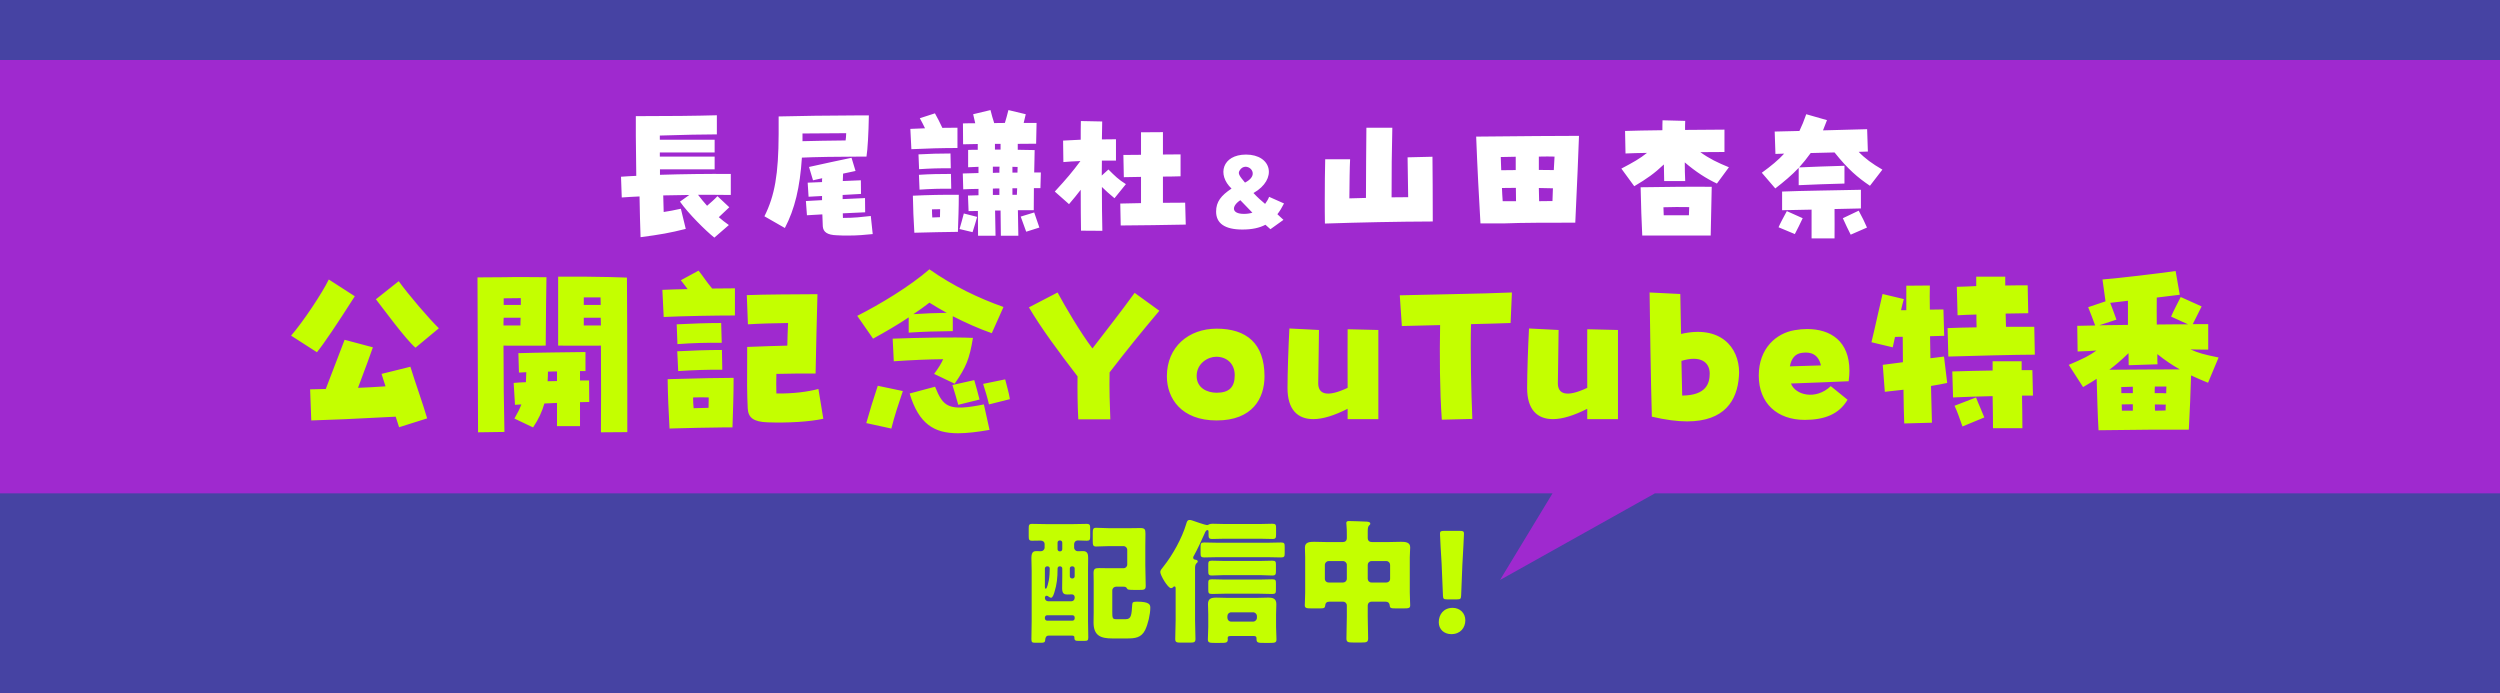
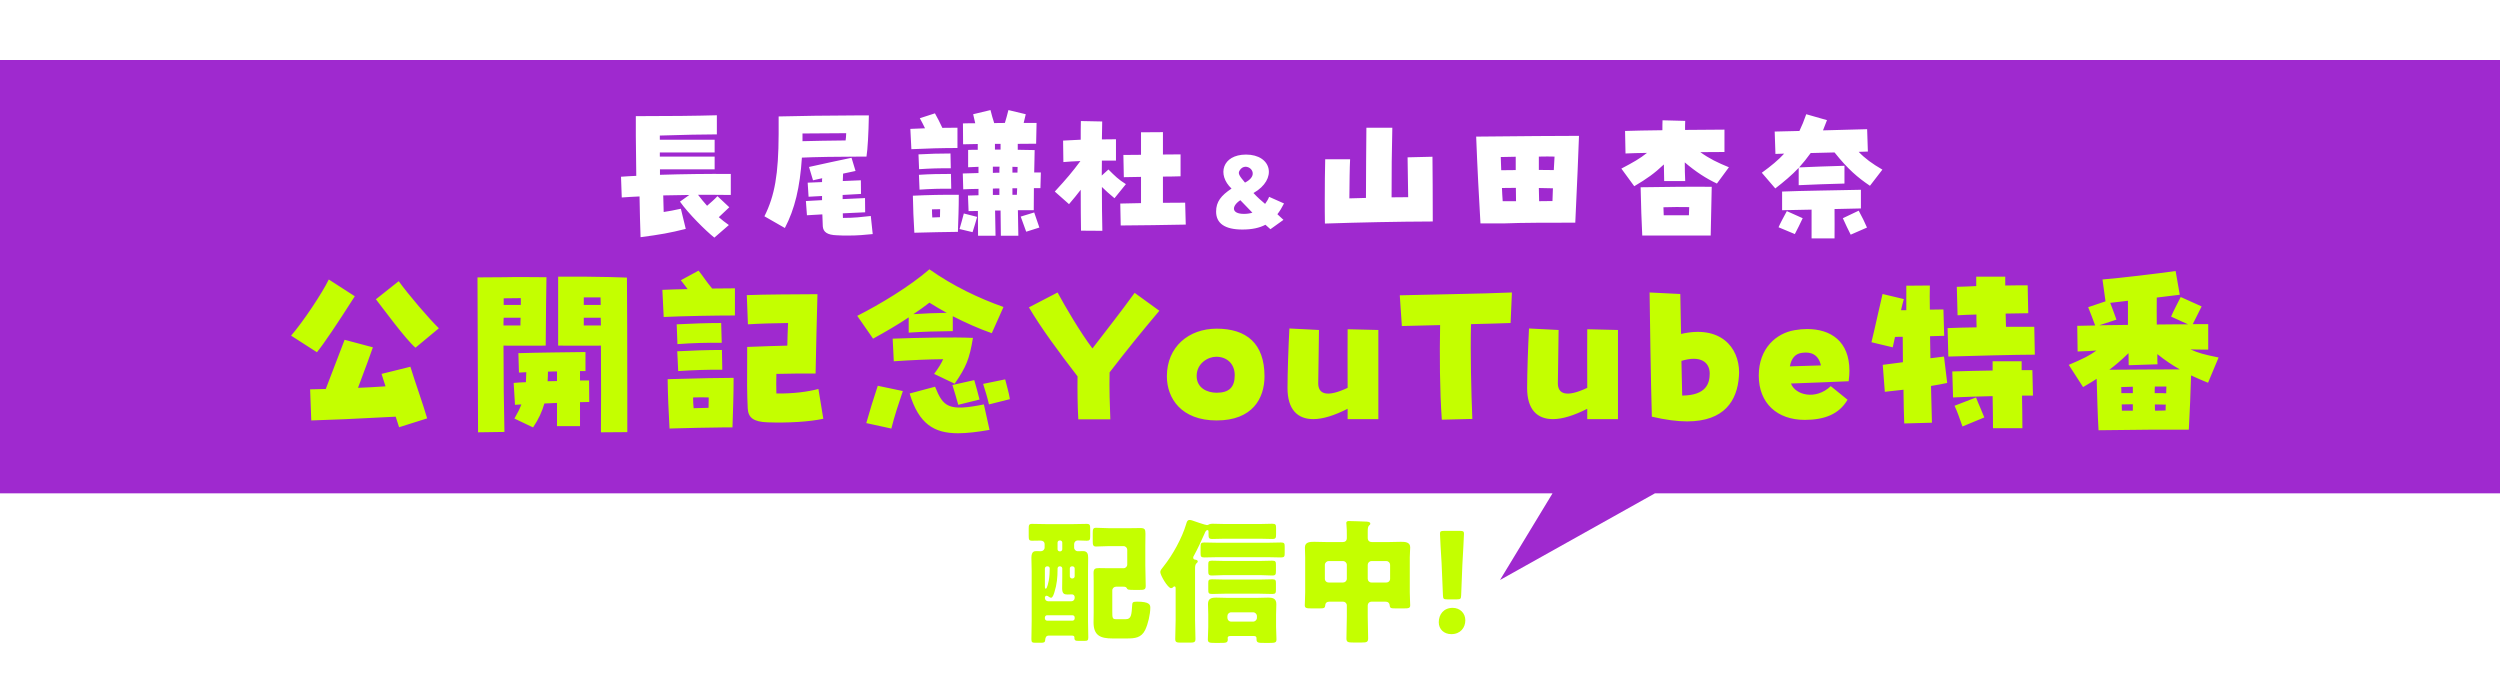
<svg xmlns="http://www.w3.org/2000/svg" width="375" height="104" viewBox="0 0 375 104" fill="none">
-   <rect width="375" height="104" fill="#4643A3" />
  <path d="M375 74H248.242L225 87L232.879 74H0V9H375V74Z" fill="#9F29CF" />
  <path d="M96.085 35.578C96.019 33.911 95.974 31.822 95.93 29.467C95.019 29.511 94.107 29.556 93.263 29.622L93.152 26.511C93.885 26.467 94.663 26.4 95.441 26.378C95.418 24.067 95.396 21.889 95.374 20.422V17.422C100.196 17.422 104.507 17.378 107.53 17.289V20.156C105.596 20.156 102.441 20.222 98.974 20.333C98.974 20.644 98.974 20.8 98.974 20.956H107.196V22.867H98.974C98.974 23.067 98.974 23.289 98.974 23.489H107.196V25.4H98.996C98.996 25.667 98.996 25.956 98.996 26.222C102.441 26.111 106.085 26.067 109.619 26.089V29.244C108.063 29.222 106.419 29.222 104.707 29.222C105.152 29.8 105.596 30.356 106.063 30.867C106.685 30.311 107.13 29.956 107.619 29.422L109.396 31.089C108.796 31.667 108.307 32.133 107.819 32.578C108.285 32.978 108.774 33.378 109.33 33.756L107.152 35.644C105.885 34.644 103.241 32.022 101.996 30.244L103.396 29.244C102.085 29.267 100.774 29.289 99.485 29.311C99.507 30.2 99.53 31.044 99.552 31.8C100.441 31.667 100.996 31.556 102.13 31.311L102.863 34.333C100.485 34.933 99.107 35.178 96.085 35.578ZM117.73 34.2L114.663 32.444C116.219 29.333 116.774 26.133 116.796 20.089V17.467C118.819 17.4 125.352 17.311 128.641 17.311C129.307 17.311 129.885 17.311 130.33 17.311C130.285 19.956 130.152 22.356 129.974 23.489H129.085C126.107 23.489 121.907 23.556 120.285 23.644C119.996 28.111 119.219 31.356 117.73 34.2ZM120.374 20.022C120.374 20.467 120.374 20.822 120.374 21.178C121.952 21.133 124.574 21.089 126.841 21.067C126.885 20.778 126.907 20.511 126.93 19.978C125.574 19.978 123.33 20 120.374 20.022ZM121.041 32.289L120.885 30.156C121.619 30.111 122.419 30.067 123.307 30.022C123.307 29.822 123.307 29.622 123.307 29.4C122.596 29.444 121.907 29.489 121.285 29.511L121.152 27.4C121.796 27.378 122.53 27.333 123.307 27.311C123.307 26.933 123.307 26.844 123.33 26.733C122.996 26.8 122.641 26.889 121.952 27.044L121.352 25.044C123.263 24.6 126.196 24 127.73 23.667L128.33 25.644C127.774 25.756 127.152 25.889 126.463 26.044C126.441 26.4 126.441 26.778 126.419 27.156C127.352 27.111 128.263 27.067 129.13 27.044L129.152 29.089C128.33 29.133 127.374 29.178 126.396 29.244C126.396 29.444 126.396 29.667 126.396 29.867C127.53 29.8 128.685 29.756 129.752 29.711L129.774 31.844C128.796 31.889 127.619 31.933 126.419 32C126.419 32.244 126.441 32.489 126.441 32.689C128.152 32.689 129.174 32.556 130.619 32.4L130.907 35.111C129.752 35.222 128.73 35.333 127.219 35.333C126.619 35.333 126.196 35.333 125.485 35.289C124.13 35.244 123.485 34.822 123.419 33.956C123.396 33.622 123.374 33.022 123.352 32.156C122.507 32.2 121.752 32.244 121.041 32.289ZM146.707 35.356C146.707 34.244 146.685 32.978 146.685 31.644C146.152 31.644 145.663 31.667 145.285 31.667L145.196 29.333C145.619 29.311 146.174 29.311 146.774 29.289V28.333C145.841 28.333 145.041 28.378 144.485 28.4L144.419 26.022L146.774 25.956V25.022L145.219 25.089V22.489C145.641 22.467 146.13 22.467 146.663 22.467V21.6C145.863 21.622 145.107 21.622 144.463 21.644L144.441 18.511C144.996 18.489 145.619 18.489 146.285 18.489C146.174 18.044 146.063 17.556 145.974 17.133L148.574 16.511C148.73 17.2 148.93 17.822 149.13 18.467C149.641 18.444 150.174 18.444 150.73 18.444C150.907 17.822 151.107 17.2 151.263 16.511L153.863 17.133C153.774 17.556 153.663 18.022 153.552 18.444H155.485L155.419 21.556C154.596 21.556 153.663 21.556 152.663 21.578V22.467C153.685 22.489 154.574 22.489 155.196 22.511C155.196 23.289 155.152 24.4 155.13 25.867H156.13L156.063 28.222H155.085C155.085 29.222 155.063 30.333 155.063 31.533H152.685L152.752 35.356H150.13L150.085 31.578H149.263L149.33 35.356H146.707ZM136.707 22.378L136.552 19.333C137.285 19.289 138.019 19.267 138.752 19.244C138.53 18.778 138.307 18.333 137.974 17.733L140.241 17C140.663 17.778 140.93 18.267 141.352 19.178C142.107 19.178 142.863 19.156 143.619 19.156V22.2C141.419 22.2 138.974 22.267 136.707 22.378ZM149.241 22.444H150.085V21.578H149.241V22.444ZM137.863 25.378L137.774 23.156C139.441 23.067 140.907 23.022 142.574 23.022L142.619 25.244C140.952 25.222 139.53 25.267 137.863 25.378ZM148.93 25.933C149.241 25.911 149.574 25.911 149.907 25.911C149.907 25.6 149.907 25.311 149.93 25H148.93V25.933ZM151.863 25.889H152.619C152.619 25.578 152.641 25.289 152.641 25.044C152.396 25.044 152.13 25.022 151.863 25.022V25.889ZM137.93 28.444L137.841 26.222C139.507 26.111 140.974 26.089 142.641 26.089L142.685 28.311C141.019 28.289 139.596 28.333 137.93 28.444ZM151.863 29.222H152.53C152.552 28.867 152.552 28.556 152.574 28.244H151.863V29.222ZM148.93 29.244H149.907V28.267C149.574 28.267 149.241 28.267 148.93 28.289V29.244ZM137.152 34.911C137.041 33 136.952 31.156 136.93 29.356C139.219 29.244 141.53 29.2 143.819 29.222C143.819 31.222 143.752 32.778 143.685 34.778C140.952 34.822 140.241 34.822 137.152 34.911ZM139.841 32.622C140.196 32.6 140.574 32.6 140.996 32.578C140.996 32.156 141.019 31.778 141.019 31.378C140.663 31.378 140.285 31.378 139.796 31.4C139.796 31.822 139.819 32.222 139.841 32.622ZM153.93 34.756C153.707 34.178 153.33 33.111 153.107 32.489L155.13 31.867C155.374 32.622 155.685 33.444 155.907 34.133L153.93 34.756ZM145.885 34.822L143.93 34.356C144.13 33.622 144.396 32.778 144.574 32.022L146.574 32.533C146.396 33.178 146.063 34.267 145.885 34.822ZM160.352 30.622L158.219 28.733C160.019 26.778 160.841 25.8 162.063 24.156C161.085 24.2 160.174 24.244 159.507 24.311L159.463 21.089C160.085 21.044 161.041 21 162.107 20.956C162.107 19.911 162.107 18.956 162.13 18.156L165.33 18.222C165.307 19.067 165.307 19.956 165.285 20.911C166.152 20.889 166.907 20.889 167.396 20.889V24.089C166.796 24.089 166.063 24.089 165.285 24.089C165.263 24.844 165.263 25.578 165.263 26.333L166.263 25.422C167.263 26.422 167.752 26.911 168.885 27.622L167.174 29.733C166.33 29.022 165.885 28.644 165.285 28.044C165.285 30.489 165.307 32.822 165.352 34.622L162.152 34.6C162.13 33.178 162.107 30.933 162.107 28.467C161.552 29.2 160.996 29.867 160.352 30.622ZM168.107 33.822L168.041 30.533C168.907 30.511 169.996 30.489 171.152 30.467V26.533C169.996 26.556 169.041 26.578 168.574 26.578L168.507 23.244C169.396 23.244 170.285 23.222 171.152 23.222V19.844L174.441 19.822V23.178C175.307 23.156 176.174 23.156 177.085 23.156V26.444C176.352 26.467 175.419 26.489 174.441 26.489V30.422C175.596 30.422 176.73 30.4 177.774 30.4L177.863 33.689C175.396 33.756 170.463 33.8 168.107 33.822ZM186.359 34.43C183.719 34.43 182.416 33.501 182.416 31.741C182.416 30.258 183.165 29.329 184.73 28.286C182.53 26.216 183.328 23.201 186.897 23.185C190.792 23.185 191.656 26.901 188.021 28.954C188.641 29.622 189.179 30.095 189.765 30.584C190.01 30.258 190.221 29.899 190.368 29.524L192.601 30.518C192.291 31.138 191.965 31.676 191.607 32.132C191.9 32.393 192.193 32.67 192.519 32.979L190.564 34.381C190.287 34.136 190.042 33.924 189.814 33.713C188.918 34.185 187.81 34.43 186.359 34.43ZM186.75 27.39C187.549 26.982 187.875 26.51 187.907 26.102C187.956 25.499 187.419 25.027 186.848 25.01C186.506 25.01 186.147 25.19 185.919 25.613C185.691 26.037 185.854 26.33 186.75 27.39ZM186.604 32.083C187.06 32.083 187.484 32.018 187.859 31.904C187.321 31.366 186.767 30.779 186.05 30.03C184.73 30.893 184.648 32.083 186.604 32.083ZM198.737 33.533C198.715 32.4 198.715 31.178 198.715 29.978C198.715 27.778 198.737 25.6 198.781 23.889H202.515C202.448 25.156 202.426 27.444 202.404 29.756L204.893 29.689C204.893 25.711 204.937 22.689 204.959 19.156H208.848C208.759 22.533 208.737 25.889 208.737 29.6C209.604 29.6 210.448 29.578 211.226 29.578C211.204 27.222 211.159 24.844 211.137 23.6L214.87 23.511C214.893 25.511 214.915 29.644 214.915 33.222C209.515 33.244 204.137 33.356 198.737 33.533ZM222.07 33.511C221.848 29.644 221.604 25.289 221.426 20.489H221.737C229.27 20.422 232.493 20.378 236.848 20.378C236.781 22.356 236.559 27.956 236.293 33.4C232.426 33.4 228.315 33.4 225.604 33.511H222.07ZM230.826 25.489C231.559 25.511 232.293 25.511 233.07 25.511C233.115 24.733 233.137 24.044 233.181 23.489C232.559 23.467 231.737 23.467 230.826 23.489C230.826 24.067 230.826 24.756 230.826 25.489ZM225.115 23.556C225.137 24.222 225.159 24.889 225.181 25.533C225.915 25.511 226.648 25.511 227.359 25.511C227.359 24.756 227.359 24.067 227.359 23.511C226.581 23.533 225.826 23.533 225.115 23.556ZM225.404 30.178C226.07 30.178 226.759 30.178 227.404 30.178C227.404 29.711 227.381 28.978 227.381 28.178C226.693 28.178 226.004 28.178 225.293 28.2C225.315 28.867 225.359 29.533 225.404 30.178ZM230.826 28.2C230.848 28.889 230.848 29.556 230.87 30.178C231.581 30.156 232.248 30.156 232.87 30.156C232.893 29.489 232.915 28.844 232.937 28.244C232.204 28.222 231.515 28.2 230.826 28.2ZM245.137 27.933L243.204 25.289C244.981 24.356 246.004 23.778 247.048 22.933C245.781 22.956 244.648 22.978 243.826 23.022L243.759 19.644C245.004 19.6 247.115 19.556 249.359 19.533C249.359 18.978 249.359 18.489 249.381 18.044L252.781 18.133C252.759 18.556 252.759 19.022 252.759 19.489C255.359 19.467 257.693 19.444 258.67 19.444V22.8C257.826 22.8 256.537 22.8 255.048 22.822C256.404 23.8 257.648 24.4 259.337 25.089L257.537 27.533C255.937 26.778 254.404 25.8 252.715 24.356C252.715 25.289 252.737 26.222 252.781 27.156H249.626L249.581 24.667C248.204 25.978 247.026 26.822 245.137 27.933ZM246.337 35.333C246.248 33.667 246.137 30.422 246.093 28.089C249.181 28.044 254.204 27.978 256.759 28.022C256.737 29.4 256.648 33.489 256.604 35.333H246.337ZM249.559 32.289H253.337C253.359 31.844 253.381 31.422 253.381 31.067C252.093 31.044 250.804 31.044 249.515 31.089C249.537 31.489 249.559 31.889 249.559 32.289ZM266.293 28.267L264.27 25.911C265.648 24.911 266.737 24.022 267.626 23.044L266.315 23.089L266.204 19.733L269.915 19.644C270.27 18.911 270.604 18.089 270.937 17.133L274.048 18.022C273.848 18.556 273.648 19.067 273.448 19.556L280.07 19.378L280.181 22.733L278.804 22.778C279.759 23.778 280.826 24.556 282.359 25.444L280.493 27.867C278.67 26.644 277.181 25.378 275.181 22.867L271.604 22.956C271.048 23.733 270.47 24.444 269.87 25.111C272.226 25.022 273.848 24.933 276.67 24.867V27.533C274.204 27.6 272.115 27.667 269.804 27.778V25.178C268.759 26.289 267.581 27.267 266.293 28.267ZM271.737 35.756V31.444C269.915 31.489 268.226 31.511 267.315 31.533V28.733C269.715 28.622 276.293 28.533 279.137 28.467V31.267C278.27 31.289 276.804 31.333 275.181 31.356C275.204 32.867 275.181 34.511 275.181 35.756H271.737ZM277.604 35.2C277.248 34.511 276.804 33.578 276.426 32.733L278.804 31.6C279.226 32.356 279.826 33.578 280.048 34.133L277.604 35.2ZM269.226 35.111L266.781 34.089C267.004 33.556 267.626 32.4 268.026 31.667L270.404 32.733C270.026 33.533 269.581 34.444 269.226 35.111Z" fill="white" />
  <path d="M169.087 84.668V82.504C169.087 82.16 168.844 81.918 168.521 81.918H166.337C165.69 81.918 165.043 81.978 164.396 81.978C163.951 81.978 163.911 81.716 163.911 81.149V79.997C163.911 79.41 163.951 79.168 164.396 79.168C165.043 79.168 165.69 79.228 166.337 79.228H169.512C170.017 79.228 170.523 79.208 171.028 79.208C171.716 79.208 171.817 79.39 171.817 80.057C171.817 80.664 171.797 81.271 171.797 81.897V84.789C171.797 85.82 171.857 86.851 171.857 87.883C171.857 88.469 171.615 88.489 170.866 88.489H170.26C169.249 88.489 169.127 88.469 169.006 88.206C168.905 88.004 168.662 88.004 168.46 88.004H167.409C167.105 88.004 166.843 88.246 166.843 88.57V91.745C166.843 92.634 166.863 92.877 167.368 92.877H168.865C169.694 92.877 169.734 92.25 169.835 90.673C169.855 90.37 169.936 90.248 170.543 90.248C172.444 90.248 172.545 90.713 172.545 91.158C172.545 92.149 172.201 93.605 171.776 94.495C171.19 95.688 170.219 95.768 169.026 95.768H166.863C165.083 95.768 164.032 95.344 164.032 93.362C164.032 92.857 164.052 92.351 164.052 91.846V87.175C164.052 86.77 164.032 86.366 164.032 85.962C164.032 85.315 164.254 85.213 164.881 85.213C165.367 85.213 165.852 85.234 166.357 85.234H168.521C168.844 85.234 169.087 84.991 169.087 84.668ZM158.957 82.706H159.017C159.199 82.706 159.341 82.565 159.341 82.383V81.392C159.341 81.21 159.199 81.068 159.017 81.068H158.957C158.775 81.068 158.633 81.21 158.633 81.392V82.383C158.633 82.565 158.755 82.686 158.957 82.706ZM156.733 92.614V92.776C156.733 92.938 156.894 93.099 157.056 93.099H160.878C161.06 93.099 161.201 92.938 161.201 92.776V92.614C161.201 92.432 161.06 92.29 160.878 92.29H157.056C156.894 92.29 156.753 92.412 156.733 92.614ZM157.137 84.951H157.056C156.894 84.951 156.733 85.092 156.733 85.274V87.984C156.733 88.145 156.733 88.307 156.874 88.307C157.076 88.307 157.279 87.256 157.319 87.074C157.42 86.548 157.461 85.8 157.461 85.274C157.461 85.072 157.319 84.951 157.137 84.951ZM159.341 86.467V85.274C159.341 85.092 159.199 84.951 159.017 84.951H158.937C158.775 84.951 158.633 85.092 158.633 85.294V85.416C158.633 86.609 158.532 87.66 158.168 88.813C158.108 89.015 157.926 89.662 157.663 89.662C157.521 89.662 157.279 89.5 157.157 89.399C157.097 89.379 157.036 89.359 156.975 89.359C156.793 89.359 156.733 89.561 156.733 89.702C156.733 89.965 156.955 90.188 157.218 90.188H160.716C160.979 90.188 161.201 89.965 161.201 89.702V89.561C161.201 89.338 161.019 89.156 160.797 89.156C160.554 89.156 160.332 89.177 160.089 89.177C159.644 89.177 159.321 89.055 159.321 88.246C159.321 87.66 159.341 87.053 159.341 86.467ZM160.878 84.951H160.797C160.595 84.951 160.473 85.092 160.473 85.274V86.447C160.473 86.609 160.615 86.77 160.797 86.77H160.878C161.06 86.77 161.201 86.609 161.201 86.447V85.274C161.201 85.092 161.06 84.951 160.878 84.951ZM160.857 95.344H157.279C156.874 95.344 156.793 95.728 156.773 96.031C156.753 96.375 156.551 96.415 156.126 96.415H155.378C154.852 96.415 154.711 96.375 154.711 95.89C154.711 94.98 154.751 94.05 154.751 93.14V85.658C154.751 84.991 154.711 84.344 154.711 83.677C154.711 82.686 155.135 82.666 155.519 82.666C155.701 82.666 155.944 82.686 156.126 82.686C156.429 82.686 156.692 82.443 156.692 82.14V81.635C156.692 81.271 156.429 81.089 156.086 81.089C155.661 81.089 155.236 81.109 154.812 81.109C154.347 81.109 154.306 80.927 154.306 80.381V79.289C154.306 78.763 154.347 78.581 154.812 78.581C155.621 78.581 156.409 78.622 157.218 78.622H160.635C161.424 78.622 162.212 78.581 163.001 78.581C163.486 78.581 163.527 78.763 163.527 79.289V80.421C163.527 80.947 163.486 81.109 163.021 81.109C162.576 81.109 162.131 81.068 161.687 81.068C161.323 81.068 161.12 81.352 161.12 81.614V82.14C161.12 82.443 161.383 82.686 161.666 82.686C161.767 82.686 162.172 82.666 162.455 82.666C163.122 82.666 163.223 83.111 163.223 83.677C163.223 84.344 163.203 84.991 163.203 85.658V93.18C163.203 93.989 163.243 94.818 163.243 95.627C163.243 96.092 163.102 96.132 162.596 96.132H161.828C161.343 96.132 161.161 96.092 161.161 95.667V95.586C161.161 95.505 161.1 95.344 160.857 95.344ZM190.824 89.096C190.197 89.096 189.59 89.055 188.963 89.055H183.666C183.039 89.055 182.432 89.096 181.805 89.096C181.28 89.096 181.239 88.954 181.239 88.408V87.498C181.239 87.053 181.28 86.892 181.785 86.892C182.412 86.892 183.039 86.932 183.666 86.932H188.963C189.59 86.932 190.217 86.892 190.844 86.892C191.349 86.892 191.39 87.053 191.39 87.498V88.408C191.39 88.954 191.349 89.096 190.824 89.096ZM190.824 86.326C190.197 86.326 189.59 86.265 188.963 86.265H183.666C183.039 86.265 182.432 86.326 181.805 86.326C181.28 86.326 181.239 86.164 181.239 85.618V84.728C181.239 84.263 181.28 84.101 181.785 84.101C182.412 84.101 183.039 84.142 183.666 84.142H188.963C189.59 84.142 190.217 84.101 190.844 84.101C191.349 84.101 191.39 84.263 191.39 84.728V85.618C191.39 86.164 191.349 86.326 190.824 86.326ZM192.158 83.616C191.471 83.616 190.763 83.576 190.075 83.576H182.715C182.028 83.576 181.32 83.616 180.633 83.616C180.127 83.616 180.087 83.454 180.087 82.949V82.039C180.087 81.534 180.127 81.372 180.633 81.372C181.32 81.372 182.028 81.412 182.715 81.412H190.075C190.763 81.412 191.471 81.372 192.158 81.372C192.664 81.372 192.704 81.534 192.704 82.039V82.949C192.704 83.454 192.664 83.616 192.158 83.616ZM184.11 92.412V92.675C184.11 92.958 184.333 93.241 184.677 93.241H187.973C188.276 93.241 188.539 92.978 188.539 92.675V92.412C188.539 92.109 188.276 91.846 187.973 91.846H184.677C184.353 91.846 184.11 92.109 184.11 92.412ZM188.094 95.404H184.576C184.414 95.404 184.151 95.404 184.151 95.728C184.151 95.768 184.171 95.809 184.171 95.87C184.171 96.436 183.929 96.436 182.938 96.436H182.19C181.421 96.436 181.179 96.395 181.179 95.91C181.179 95.384 181.239 94.656 181.239 94.029V92.189C181.239 91.664 181.199 91.138 181.199 90.612C181.199 89.763 181.725 89.642 182.452 89.642C183.019 89.642 183.605 89.682 184.171 89.682H188.458C189.044 89.682 189.61 89.642 190.197 89.642C190.925 89.642 191.45 89.763 191.45 90.632C191.45 91.138 191.41 91.664 191.41 92.189V94.029C191.41 94.677 191.471 95.303 191.471 95.91C191.471 96.395 191.248 96.436 190.439 96.436H189.631C188.802 96.436 188.478 96.436 188.478 95.91V95.748C188.478 95.485 188.336 95.404 188.094 95.404ZM183.726 78.602H188.984C189.61 78.602 190.217 78.561 190.844 78.561C191.369 78.561 191.41 78.723 191.41 79.208V80.138C191.41 80.684 191.369 80.846 190.844 80.846C190.237 80.846 189.61 80.806 188.984 80.806H183.726C183.099 80.806 182.473 80.846 181.846 80.846C181.28 80.846 181.28 80.664 181.28 79.977V79.855C181.28 79.673 181.28 79.511 181.118 79.511C180.896 79.511 180.754 79.855 180.693 80.017C180.289 80.947 179.561 82.504 179.076 83.374C179.015 83.454 178.975 83.535 178.975 83.657C178.975 83.879 179.177 83.94 179.339 83.96C179.48 83.98 179.662 84.041 179.662 84.223C179.662 84.324 179.601 84.385 179.46 84.506C179.278 84.668 179.258 85.031 179.258 85.193V93.039C179.258 93.969 179.318 94.899 179.318 95.849C179.318 96.355 179.096 96.395 178.408 96.395H177.175C176.508 96.395 176.285 96.355 176.285 95.849C176.285 94.899 176.346 93.969 176.346 93.039V88.307C176.346 88.145 176.346 87.963 176.164 87.963C176.063 87.963 176.022 88.024 175.962 88.085C175.881 88.166 175.78 88.226 175.659 88.226C175.173 88.226 174.041 86.285 174.041 85.8C174.041 85.578 174.223 85.335 174.526 84.971C175.901 83.252 177.296 80.725 177.923 78.622C178.004 78.339 178.085 77.995 178.429 77.995C178.55 77.995 178.651 78.015 178.793 78.056C179.116 78.177 180.815 78.763 181.057 78.763C181.179 78.763 181.28 78.703 181.381 78.642C181.543 78.581 181.725 78.561 181.886 78.561C182.493 78.561 183.099 78.602 183.726 78.602ZM207.788 90.248H205.726C205.402 90.248 205.16 90.491 205.16 90.814V92.493C205.16 93.585 205.22 94.656 205.22 95.748C205.22 96.314 204.998 96.375 204.27 96.375H202.935C202.248 96.375 201.965 96.335 201.965 95.789C201.965 94.677 202.025 93.585 202.025 92.493V90.814C202.025 90.491 201.763 90.248 201.459 90.248H199.437C199.053 90.248 198.81 90.41 198.79 90.794C198.75 91.199 198.608 91.259 198.002 91.259H196.708C195.98 91.259 195.717 91.219 195.717 90.794C195.717 90.451 195.777 89.52 195.777 88.853V83.576C195.777 83.07 195.737 82.585 195.737 82.12C195.737 81.291 196.505 81.271 197.132 81.271C197.799 81.271 198.446 81.311 199.114 81.311H201.399C201.783 81.311 202.025 81.109 202.025 80.704V80.341C202.025 79.835 202.025 79.147 201.965 78.662C201.945 78.602 201.945 78.521 201.945 78.46C201.945 78.177 202.167 78.157 202.369 78.157C203.198 78.157 204.047 78.217 204.856 78.238C205.058 78.238 205.544 78.258 205.544 78.541C205.544 78.683 205.463 78.743 205.341 78.844C205.18 79.006 205.16 79.35 205.16 79.714V80.684C205.16 81.109 205.402 81.311 205.807 81.311H208.152C208.799 81.311 209.466 81.271 210.134 81.271C210.74 81.271 211.529 81.291 211.529 82.1C211.529 82.544 211.468 83.01 211.468 83.576V88.853C211.468 89.52 211.529 90.451 211.529 90.794C211.529 91.219 211.306 91.259 210.578 91.259H209.385C208.658 91.259 208.496 91.239 208.455 90.814C208.415 90.41 208.172 90.248 207.788 90.248ZM208.516 86.811V84.728C208.516 84.425 208.273 84.162 207.95 84.162H205.726C205.402 84.162 205.16 84.425 205.16 84.728V86.811C205.16 87.134 205.402 87.377 205.726 87.377H207.95C208.273 87.377 208.516 87.155 208.516 86.811ZM198.73 84.728V86.811C198.73 87.155 198.972 87.377 199.296 87.377H201.459C201.763 87.377 202.025 87.134 202.025 86.811V84.728C202.025 84.425 201.763 84.162 201.459 84.162H199.296C198.992 84.162 198.73 84.425 198.73 84.728ZM218.545 89.905H217.069C216.543 89.905 216.462 89.824 216.442 89.298L216.24 84.506C216.159 83.252 215.997 80.462 215.997 80.057C215.997 79.714 216.119 79.633 216.564 79.633H219.03C219.475 79.633 219.597 79.714 219.597 80.057C219.597 80.462 219.435 83.232 219.354 84.749L219.172 89.298C219.152 89.824 219.071 89.905 218.545 89.905ZM217.898 91.178C218.99 91.178 219.799 91.967 219.799 93.039C219.799 94.151 219.071 95.121 217.696 95.121C216.604 95.121 215.815 94.393 215.815 93.342C215.815 92.149 216.564 91.178 217.898 91.178Z" fill="#C4FF00" />
  <path d="M47.537 52.834L43.664 50.346C45.417 48.339 48.357 43.929 49.318 41.922L53.219 44.438C50.647 48.48 48.527 51.646 47.537 52.834ZM62.322 52.155C60.852 50.911 57.403 46.19 56.386 44.89L59.806 42.176C61.276 44.212 64.273 47.717 65.827 49.243L62.322 52.155ZM59.863 64.085C59.721 63.604 59.523 63.067 59.354 62.502C53.106 62.841 49.544 62.982 46.689 63.067L46.52 58.403C47.255 58.374 48.046 58.374 48.866 58.346C49.884 55.717 50.986 52.805 51.693 50.968L55.933 52.099C55.509 53.343 54.944 54.841 53.7 58.176C54.944 58.12 56.357 58.063 57.827 57.95C57.629 57.3 57.403 56.678 57.234 56.085L61.559 55.01C62.266 57.328 63.425 60.523 64.075 62.756L59.863 64.085ZM90.139 64.848C90.167 61.286 90.167 56.678 90.139 51.844C88.697 51.844 87.114 51.873 84.005 51.844H83.722V41.498H87.567C90.902 41.526 92.485 41.583 94.04 41.639C94.068 44.325 94.097 52.834 94.097 59.166V64.82L90.139 64.848ZM71.707 64.848L71.623 41.611L75.58 41.583C78.011 41.526 79.764 41.583 81.969 41.583C81.941 43.505 81.884 46.869 81.856 51.844H81.63C80.075 51.844 78.633 51.873 75.524 51.844C75.524 56.65 75.58 61.088 75.665 64.791L71.707 64.848ZM87.567 45.738H90.111C90.111 45.371 90.082 44.975 90.082 44.607H87.567V45.738ZM75.552 45.738H78.125V44.72C77.276 44.72 76.4 44.749 75.552 44.749V45.738ZM75.524 48.819H78.068C78.068 48.424 78.068 48.028 78.096 47.66H75.552C75.524 48.056 75.524 48.424 75.524 48.819ZM87.567 48.819H90.139C90.139 48.424 90.111 48.056 90.111 47.66H87.567V48.819ZM79.962 64.113L77.163 62.784C77.616 61.993 77.955 61.343 78.209 60.664C77.842 60.693 77.503 60.693 77.248 60.721L77.05 57.441C77.531 57.385 78.181 57.357 78.888 57.328C78.916 56.876 78.916 56.396 78.944 55.83C78.52 55.858 78.153 55.858 77.842 55.887L77.757 52.975C80.386 52.89 85.559 52.834 87.821 52.805V55.661H87.001V57.074H88.358L88.386 60.297C88.047 60.297 87.567 60.325 87.001 60.325V63.915H83.552V60.438L81.658 60.523C81.319 61.71 80.81 62.841 79.962 64.113ZM82.139 57.187C82.619 57.187 83.1 57.159 83.552 57.159V55.717C83.1 55.717 82.648 55.717 82.195 55.745C82.195 56.254 82.167 56.735 82.139 57.187ZM99.553 47.547L99.355 43.477C100.486 43.42 101.786 43.392 103.143 43.364C102.86 42.968 102.521 42.544 102.125 42.035L104.782 40.593C105.489 41.469 105.941 42.233 106.818 43.279C108.033 43.279 109.192 43.25 110.238 43.25V47.321C107.298 47.321 102.577 47.406 99.553 47.547ZM115.101 63.35C113.037 63.265 112.246 62.671 112.161 61.286C112.048 59.081 112.048 56.904 112.076 53.569V52.042C114.366 51.957 116.429 51.873 118.097 51.844C118.126 50.657 118.154 49.47 118.21 48.452C116.034 48.48 113.97 48.537 112.189 48.65L112.019 44.268C114.988 44.155 118.945 44.155 122.62 44.127C122.479 48.565 122.451 51.477 122.338 56.028H119.652C118.917 56.028 117.673 56.056 116.458 56.085C116.429 57.131 116.429 58.092 116.458 59.025C119.087 59.053 121.122 58.77 122.762 58.346L123.497 62.813C121.461 63.265 118.182 63.463 115.101 63.35ZM101.616 51.618L101.503 48.65C103.736 48.537 105.97 48.452 108.175 48.452L108.26 51.42C106.026 51.392 103.85 51.449 101.616 51.618ZM101.729 55.661L101.588 52.692C103.821 52.579 106.055 52.494 108.288 52.494L108.344 55.463C106.111 55.434 103.934 55.519 101.729 55.661ZM100.429 64.283C100.288 61.739 100.175 59.279 100.146 56.876C105.291 56.735 107.977 56.678 110.041 56.678C110.041 59.364 109.956 61.428 109.871 64.113H108.401C105.546 64.141 103.652 64.198 101.334 64.254L100.429 64.283ZM103.963 59.618C103.963 60.184 103.991 60.721 104.047 61.23C104.726 61.201 105.461 61.201 106.281 61.173C106.281 60.636 106.309 60.127 106.309 59.618C105.631 59.59 104.896 59.59 103.963 59.618ZM130.96 50.798L128.585 47.378C131.949 45.681 136.501 42.939 139.412 40.395C142.918 42.883 146.847 44.749 150.522 46.049L148.769 49.978C146.819 49.3 144.868 48.424 142.918 47.434V49.667C140.091 49.696 138.592 49.752 136.303 49.894V47.604C134.578 48.763 132.712 49.837 130.96 50.798ZM137.009 47.123C138.79 47.01 140.119 46.954 142.013 46.925C141.137 46.445 140.26 45.936 139.412 45.399C138.649 45.992 137.857 46.558 137.009 47.123ZM143.2 57.555L140.119 56.085C140.826 55.123 141.137 54.615 141.476 53.88C139.073 53.908 137.094 53.993 134.069 54.191L133.9 50.798C137.886 50.657 143.087 50.544 145.942 50.685C145.405 53.908 144.925 55.039 143.2 57.555ZM148.345 60.664C148.063 59.449 147.808 58.685 147.469 57.583L150.776 56.904C151.031 57.979 151.314 58.798 151.483 59.873L148.345 60.664ZM143.737 60.721C143.426 59.562 143.2 58.855 142.861 57.752L146.14 57.017C146.423 58.063 146.677 58.855 146.932 59.929L143.737 60.721ZM133.702 64.283L129.942 63.463C130.451 61.654 131.016 59.816 131.666 57.866L135.426 58.657C134.748 60.664 134.154 62.474 133.702 64.283ZM143.709 64.989C140.119 64.989 137.829 63.604 136.444 59.025L140.26 58.007C141.476 61.032 142.239 61.739 147.582 60.664L148.43 64.481C146.649 64.791 145.094 64.989 143.709 64.989ZM161.745 62.898C161.632 60.919 161.604 58.601 161.632 56.452C158.805 52.777 156.148 49.187 154.338 46.106L158.635 43.872C159.794 46.021 161.999 49.781 163.865 52.268C166.268 49.13 167.879 47.123 170.197 43.929L173.901 46.614C171.159 49.865 169.123 52.381 166.438 55.858C166.381 58.261 166.466 60.862 166.551 62.898H161.745ZM182.495 63.067C177.18 63.067 175.032 59.731 175.032 56.452C175.032 52.014 178.311 49.3 182.495 49.3C186.961 49.3 189.675 51.505 189.675 56.452C189.675 59.731 187.894 63.067 182.495 63.067ZM182.495 58.911C184.361 58.911 185.209 58.092 185.209 56.282C185.209 54.558 184.021 53.512 182.438 53.512C181.194 53.512 179.498 54.502 179.498 56.396C179.498 58.205 181.081 58.911 182.495 58.911ZM202.144 62.869C202.144 62.417 202.144 61.88 202.144 61.314C200.193 62.304 198.441 62.869 196.999 62.869C194.624 62.869 193.126 61.428 193.126 58.205C193.126 55.943 193.267 51.929 193.409 49.272L197.847 49.498C197.847 51.194 197.734 56.169 197.734 57.498C197.734 59.081 198.978 59.675 202.144 58.176C202.144 54.897 202.116 51.307 202.144 49.385L206.752 49.498V62.869H202.144ZM216.271 62.954C215.96 58.629 215.932 53.201 216.017 48.763C213.67 48.819 211.522 48.876 210.278 48.904L209.967 44.296C213.784 44.183 222.377 44.07 226.787 43.872L226.589 48.452C225.176 48.508 222.999 48.565 220.653 48.621C220.54 52.947 220.681 58.714 220.851 62.841L216.271 62.954ZM238.088 62.869C238.088 62.417 238.088 61.88 238.088 61.314C236.137 62.304 234.384 62.869 232.943 62.869C230.568 62.869 229.07 61.428 229.07 58.205C229.07 55.943 229.211 51.929 229.353 49.272L233.791 49.498C233.791 51.194 233.678 56.169 233.678 57.498C233.678 59.081 234.922 59.675 238.088 58.176C238.088 54.897 238.059 51.307 238.088 49.385L242.696 49.498V62.869H238.088ZM260.837 56.452C260.583 60.099 258.66 63.209 253.063 63.209C251.593 63.209 249.84 62.982 247.777 62.502C247.635 58.205 247.466 46.19 247.438 43.872L252.045 44.099C252.074 46.36 252.13 48.339 252.159 50.092C258.01 48.735 260.865 52.042 260.865 55.887C260.865 56.085 260.837 56.254 260.837 56.452ZM256.455 56.028C256.455 54.304 255.042 53.258 252.215 54.134C252.272 56.311 252.3 57.979 252.328 59.336C255.975 59.307 256.455 57.47 256.455 56.028ZM270.712 62.982C266.585 62.982 263.815 60.495 263.815 56.339C263.815 52.212 266.472 49.978 269.186 49.526C269.836 49.413 270.458 49.356 271.08 49.356C274.614 49.356 277.412 51.194 277.412 55.604C277.412 55.915 277.384 56.593 277.299 57.187C274.529 57.328 271.363 57.413 268.649 57.526C269.271 59.251 272.352 60.071 274.614 57.922L277.13 59.958C275.886 62.106 273.709 62.982 270.712 62.982ZM268.479 54.954C269.751 54.926 271.674 54.869 273.144 54.812C272.748 53.145 271.645 52.749 270.345 52.919C269.271 53.032 268.705 53.767 268.479 54.954ZM292.25 53.484L292.137 49.215C293.352 49.159 294.879 49.13 296.49 49.102C296.462 48.452 296.462 47.802 296.462 47.18C295.444 47.208 294.483 47.236 293.635 47.293L293.522 43.024C294.483 42.996 295.444 42.968 296.434 42.911C296.434 42.431 296.434 41.978 296.434 41.498H300.787C300.787 41.922 300.787 42.374 300.787 42.826C302.031 42.798 303.19 42.798 304.151 42.798L304.236 46.982C303.331 46.982 302.144 47.01 300.844 47.038C300.872 47.689 300.872 48.367 300.9 49.017C302.596 49.017 304.123 49.017 305.141 49.017L305.225 53.201C302.681 53.201 295.727 53.371 292.25 53.484ZM282.723 58.77L282.412 54.728C283.289 54.615 284.334 54.473 285.437 54.332C285.437 53.06 285.409 51.759 285.409 50.516C284.985 50.516 284.589 50.516 284.25 50.544C284.137 51.053 284.024 51.562 283.91 52.099L280.716 51.335C281.253 49.159 282.045 45.455 282.384 44.099L285.578 44.862C285.409 45.455 285.267 45.992 285.154 46.53C285.409 46.53 285.691 46.53 285.946 46.53C285.946 45.06 285.946 43.872 285.946 42.855L289.479 42.826C289.451 43.703 289.451 44.975 289.479 46.445C290.13 46.445 290.808 46.416 291.515 46.416L291.628 50.374C290.949 50.403 290.243 50.403 289.508 50.431C289.536 51.505 289.536 52.636 289.564 53.738C290.299 53.654 291.006 53.569 291.6 53.484L292.08 57.441C291.317 57.611 290.497 57.752 289.649 57.894C289.706 60.155 289.762 62.106 289.79 63.406L285.635 63.519C285.578 62.276 285.55 60.495 285.522 58.459C284.532 58.572 283.571 58.685 282.723 58.77ZM292.957 59.618L292.844 55.717C294.709 55.661 296.858 55.604 298.893 55.576C298.893 55.067 298.893 54.615 298.893 54.191H303.247C303.247 54.586 303.247 55.039 303.247 55.519C303.84 55.519 304.377 55.519 304.858 55.519L304.943 59.336C304.49 59.336 303.925 59.336 303.303 59.336C303.331 61.088 303.36 62.841 303.36 64.226H298.95C298.95 62.841 298.921 61.117 298.893 59.42C296.716 59.477 294.483 59.533 292.957 59.618ZM294.37 63.972C293.889 62.643 293.692 61.965 293.183 60.862L296.405 59.618C296.858 60.806 297.197 61.456 297.649 62.615L294.37 63.972ZM314.78 64.537C314.639 62.106 314.583 59.618 314.498 56.82C313.989 57.159 313.48 57.47 312.462 58.063L310.314 54.728C312.519 53.795 313.423 53.343 314.469 52.579C313.791 52.636 312.688 52.692 311.643 52.721L311.586 48.876C312.858 48.848 313.593 48.819 314.272 48.819C313.989 47.971 313.537 46.897 313.226 46.077L315.826 45.201L315.374 41.922C318.144 41.696 323.572 41.045 326.343 40.65L326.964 44.212C326.116 44.325 324.901 44.466 323.516 44.636C323.516 45.964 323.487 47.293 323.516 48.678C325.24 48.65 326.88 48.65 328.208 48.65L325.664 47.491C326.06 46.558 326.71 45.342 327.106 44.551L330.244 45.964C329.848 46.756 329.311 47.802 328.915 48.621C329.989 48.621 330.809 48.621 331.233 48.621V52.438C330.244 52.438 329.311 52.438 328.576 52.41C329.735 52.947 330.583 53.173 332.788 53.625L331.205 57.413C330.357 57.074 329.509 56.706 328.661 56.311C328.604 58.742 328.463 61.739 328.321 64.452C324.618 64.424 321.028 64.452 314.78 64.537ZM317.466 47.943L314.893 48.791C316.194 48.763 317.664 48.763 319.19 48.735C319.19 47.491 319.19 46.247 319.19 45.116C318.201 45.229 317.268 45.342 316.533 45.427C316.816 46.19 317.212 47.18 317.466 47.943ZM319.303 54.784C319.303 54.219 319.275 53.625 319.275 52.975C318.173 54.049 317.24 54.841 316.392 55.463C321.113 55.434 324.024 55.406 326.964 55.406C325.805 54.756 324.731 54.021 323.6 53.116C323.6 54.049 323.6 54.332 323.629 54.643L319.303 54.784ZM323.205 58.968C324.279 58.968 324.562 58.968 324.929 58.996C324.929 58.629 324.957 58.29 324.957 57.979C324.505 57.979 323.883 57.979 323.233 57.979C323.205 58.176 323.205 58.318 323.205 58.968ZM318.173 58.063C318.201 58.261 318.201 58.403 318.201 58.968C318.795 58.968 319.36 58.968 319.925 58.968C319.925 58.629 319.925 58.29 319.925 58.007C319.332 58.035 318.738 58.035 318.173 58.063ZM318.286 61.597C318.851 61.597 319.388 61.597 319.925 61.597C319.925 61.314 319.925 60.975 319.925 60.636C319.388 60.636 318.851 60.664 318.258 60.664C318.258 61.004 318.286 61.286 318.286 61.597ZM323.233 60.664C323.233 61.23 323.233 61.399 323.261 61.597C323.798 61.597 324.335 61.597 324.844 61.569C324.844 61.032 324.844 60.89 324.873 60.693C324.279 60.693 323.742 60.664 323.233 60.664Z" fill="#C4FF00" />
</svg>